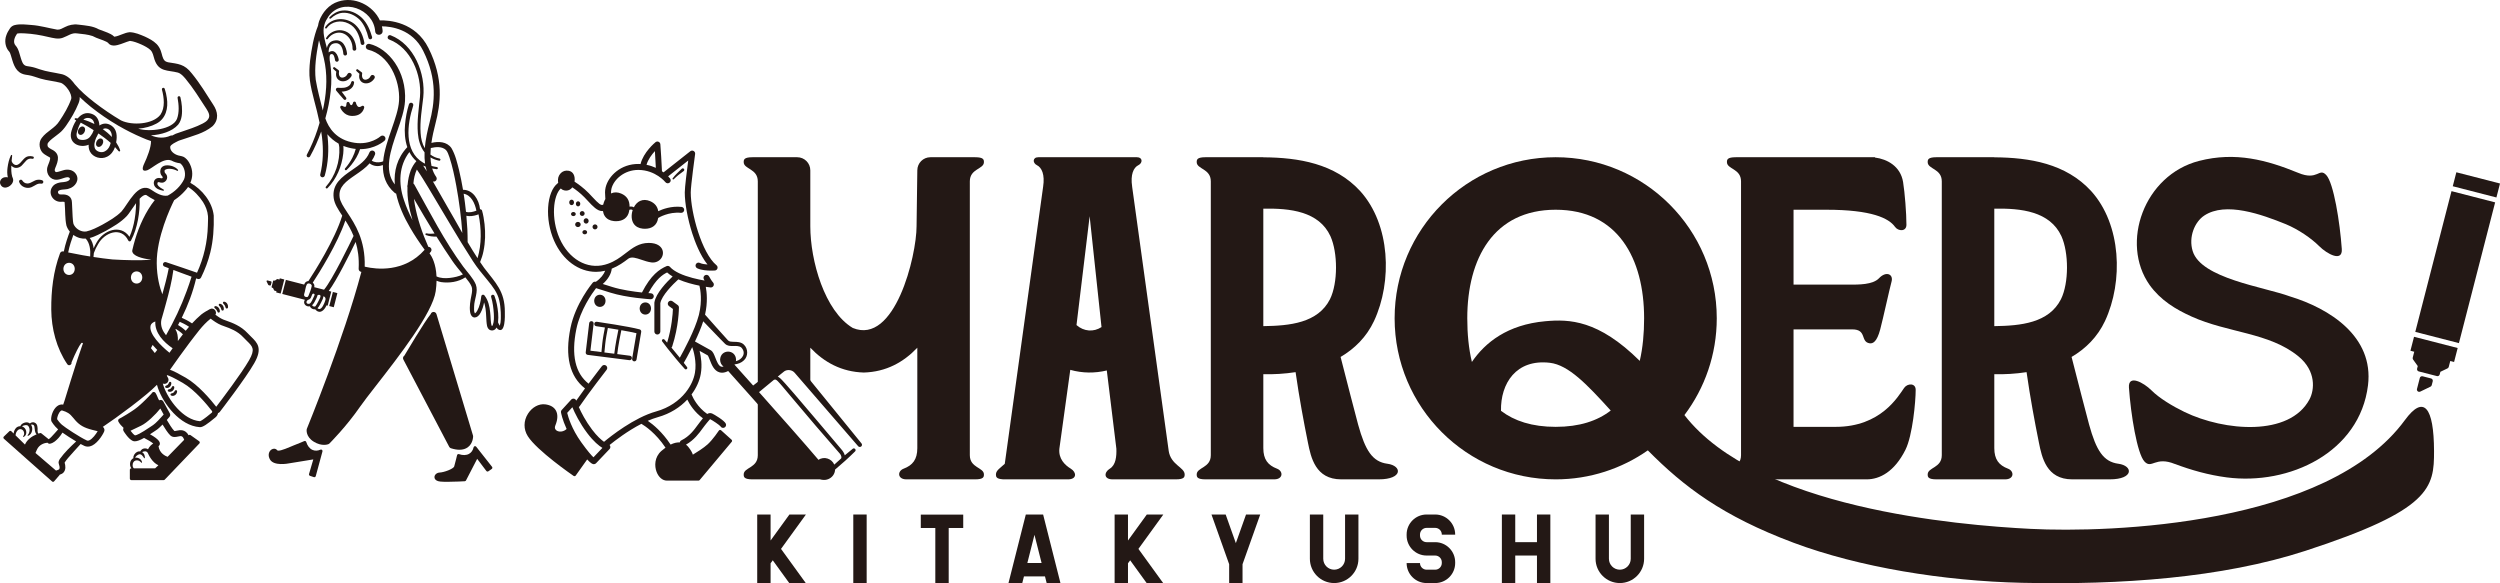
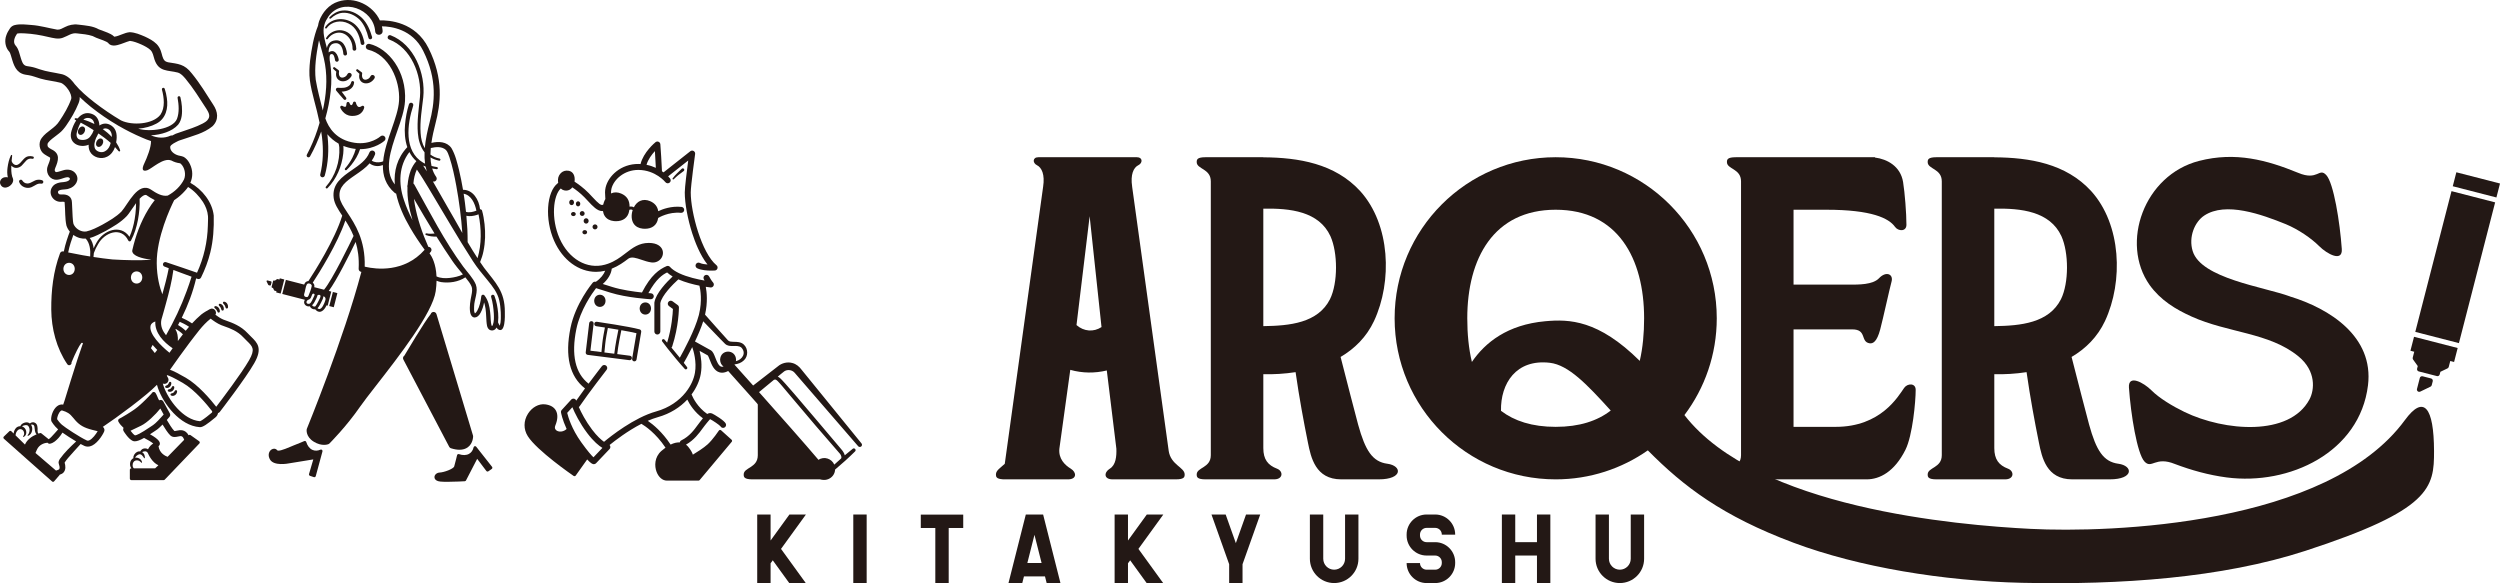
<svg xmlns="http://www.w3.org/2000/svg" id="_レイヤー_2" viewBox="0 0 463.397 108.099">
  <defs>
    <style>.cls-1{fill:#231815;}</style>
  </defs>
  <g id="_レイヤー_1-2">
-     <path class="cls-1" d="M424.479,54.949c-4.83-1.776-16.489-3.328-18.047-8.412-.8-2.609.37-5.4,2.139-6.575,3.974-2.641,10.653-.219,15.135,1.595,2.348.981,4.716,2.611,6.176,4.071,1.463,1.463,4.364,3.03,4.19.524-.343-4.926-1.509-12.24-2.881-13.704-1.372-1.463-1.524,1.148-5.224-.419l-0.0.001c-5.765-2.357-11.574-3.947-18.347-2.205-10.229,2.631-14.642,15.238-9.175,22.994,2.045,2.849,4.864,4.543,7.798,5.861,6.706,3.037,14.389,2.946,19.791,7.373,3.32,2.721,2.989,6.218,2.051,7.975-3.699,6.927-15.753,5.918-23.164,2.337-2.226-1.075-4.678-2.56-6.113-3.996-1.463-1.463-4.364-3.03-4.19-.524.343,4.926,1.508,12.24,2.88,13.704,1.372,1.463,1.957-1.04,5.636.457l.002-.009c3.069,1.157,6.262,2.054,9.594,2.491,11.63,1.527,24.677-4.646,26.2-17.071,1.109-9.048-7.124-14.235-14.452-16.469Z" />
+     <path class="cls-1" d="M424.479,54.949c-4.83-1.776-16.489-3.328-18.047-8.412-.8-2.609.37-5.4,2.139-6.575,3.974-2.641,10.653-.219,15.135,1.595,2.348.981,4.716,2.611,6.176,4.071,1.463,1.463,4.364,3.03,4.19.524-.343-4.926-1.509-12.24-2.881-13.704-1.372-1.463-1.524,1.148-5.224-.419l-0.0.001c-5.765-2.357-11.574-3.947-18.347-2.205-10.229,2.631-14.642,15.238-9.175,22.994,2.045,2.849,4.864,4.543,7.798,5.861,6.706,3.037,14.389,2.946,19.791,7.373,3.32,2.721,2.989,6.218,2.051,7.975-3.699,6.927-15.753,5.918-23.164,2.337-2.226-1.075-4.678-2.56-6.113-3.996-1.463-1.463-4.364-3.03-4.19-.524.343,4.926,1.508,12.24,2.88,13.704,1.372,1.463,1.957-1.04,5.636.457c3.069,1.157,6.262,2.054,9.594,2.491,11.63,1.527,24.677-4.646,26.2-17.071,1.109-9.048-7.124-14.235-14.452-16.469Z" />
    <path class="cls-1" d="M352.965,71.88c-1.129,1.599-4.327,7.24-12.692,7.24h-7.825v-18.066h10.886c2.754,0,1.464,2.288,3.193,2.576.616.102,1.373-.238,1.988-2.576.582-2.212,1.722-7.484,2.102-8.861.38-1.377-1.008-2.011-2.325-.62-1.162,1.226-3.809,1.186-5.59,1.186h-10.254v-13.882h6.111c8.365,0,11.563,1.57,12.692,3.17.595.843,2.122.922,2.122-.382,0-2.114-.302-5.959-.62-7.917-.48-2.955-2.973-4.264-5.214-4.545v-.059h-25.798c-1.571,0-1.64.442-1.64.911,0,1.327,2.613,1.182,2.613,3.564v50.76c0,2.383-2.613,2.238-2.613,3.564,0,.469.069.911,1.64.911h24.256c2.426,0,5.158-1.411,7.194-5.485,1.329-2.658,1.896-8.992,1.896-11.106,0-1.304-1.527-1.225-2.122-.382Z" />
    <path class="cls-1" d="M257.162,85.961c-2.768-.374-4.088-2.436-5.419-7.248-.463-1.672-2.248-8.63-3.252-12.55,2.608-1.534,4.802-3.695,6.197-6.663,3.422-7.342,3.035-17.884-2.558-24.072-4.693-5.127-11.444-6.228-17.964-6.268v-.018h-10.707c-1.571,0-1.64.442-1.64.911,0,1.327,2.613,1.182,2.613,3.564v50.76c0,2.383-2.613,2.238-2.613,3.564,0,.469.069.911,1.64.911h12.724c1.677,0,1.718-1.524.521-1.978-1.691-.64-2.538-1.722-2.538-3.808v-13.702c1.946.043,3.972-.07,5.981-.383.695,4.854,1.507,9.182,2.289,13.067.549,2.729,1.396,6.803,6.154,6.803h6.985c4.488,0,4.354-2.519,1.586-2.893ZM234.166,60.453v-21.772c4.932-.103,10.315.479,12.441,5.095,1.381,3.059,1.407,8.658-.08,11.68-2.243,4.423-7.46,4.929-12.361,4.997Z" />
    <path class="cls-1" d="M392.656,85.961c-2.768-.374-4.088-2.436-5.419-7.248-.463-1.672-2.248-8.63-3.252-12.55,2.608-1.534,4.802-3.695,6.197-6.663,3.422-7.342,3.035-17.884-2.558-24.072-4.693-5.127-11.444-6.228-17.964-6.268v-.018h-10.707c-1.571,0-1.64.442-1.64.911,0,1.327,2.613,1.182,2.613,3.564v50.76c0,2.383-2.613,2.238-2.613,3.564,0,.469.069.911,1.64.911h12.724c1.677,0,1.718-1.524.521-1.978-1.691-.64-2.538-1.722-2.538-3.808v-13.702c1.946.043,3.972-.07,5.981-.383.695,4.854,1.507,9.182,2.289,13.067.549,2.729,1.396,6.803,6.154,6.803h6.985c4.488,0,4.354-2.519,1.586-2.893ZM369.66,60.453v-21.772c4.932-.103,10.315.479,12.441,5.095,1.381,3.059,1.407,8.658-.08,11.68-2.243,4.423-7.46,4.929-12.361,4.997Z" />
    <path class="cls-1" d="M216.623,83.524h0l-6.773-48.93.005.01c-.342-2.251.25-3.549,1.168-3.996.802-.391.816-1.466-.288-1.466h-18.261c-1.104,0-1.09,1.075-.288,1.466.918.448,1.511,1.746,1.168,3.996h0l-7.11,51.365c-.795.752-1.639,1.217-1.639,1.973,0,.424.068.823,1.241.896l-.002.015h12.118c1.677,0,1.616-1.315.521-1.978-1.135-.687-2.3-1.857-2.119-3.703l2.023-14.618c2.28.645,4.572.641,6.769.115l1.774,14.503c.049,1.378-.082,3.016-1.217,3.703-1.096.663-1.157,1.978.52,1.978h11.717c1.571,0,1.64-.442,1.64-.911,0-1.327-2.601-1.754-2.97-4.418ZM199.538,60.256l2.437-20.178,2.2,20.549c-1.462.957-3.265.834-4.636-.371Z" />
    <path class="cls-1" d="M445.773,77.863c-14.328,19.564-54.656,20.921-69.375,20.168-13.578-.695-50.749-3.793-64.173-21.09-0-0-.001-.001-.001-.001,3.762-4.995,5.993-11.207,5.993-17.942,0-16.488-13.367-29.855-29.856-29.855s-29.856,13.367-29.856,29.855,13.367,29.856,29.856,29.856c6.354,0,12.24-1.991,17.08-5.375,6.631,6.706,13.826,12.186,27.004,17.12,12.169,4.556,27.853,7.103,42.361,7.43,18.156.408,36.986-.87,52.512-5.925,23.267-7.575,23.873-11.693,23.852-18.494-.025-8.168-1.901-10.52-5.398-5.745ZM288.362,38.876c11.487,0,16.389,9.009,16.389,20.122,0,2.803-.243,5.471-.807,7.895-7.667-7.6-13.041-7.757-17.523-7.35-6.987.634-11.129,3.932-13.592,7.546-.598-2.477-.856-5.212-.856-8.092,0-11.113,4.903-20.122,16.39-20.122ZM288.362,79.12c-4.37,0-7.679-1.089-10.14-2.972-.099-5.071,2.8-9.635,9.058-8.901,3.465.406,6.894,4.011,11.284,8.851-2.467,1.914-5.795,3.022-10.202,3.022Z" />
    <path class="cls-1" d="M446.794,65.015l.72.185c-.008.019-.022.035-.027.055l-.266,1.034c-.031.123-.007.253.067.356l.864,1.208-.122.473c-.028.11-.012.227.046.325.058.098.152.169.263.197l3.36.861c.036.009.072.013.107.013.191,0,.365-.129.415-.322l.125-.484,1.319-.631c.114-.055.198-.157.23-.28l.266-1.034c.005-.02.001-.041.003-.061l.72.185.666-2.588-8.09-2.082-.666,2.588Z" />
    <rect class="cls-1" x="457.683" y="30.092" width="2.673" height="8.354" transform="translate(311.46 470.272) rotate(-75.572)" />
    <rect class="cls-1" x="441.627" y="45.339" width="26.937" height="8.353" transform="translate(293.71 477.906) rotate(-75.567)" />
    <path class="cls-1" d="M450.618,70.149l-1.563-.402c-.111-.027-.227-.011-.325.046-.098.058-.169.152-.197.263l-.525,2.042c-.041.162.015.332.144.438.078.064.175.097.272.097.063,0,.127-.014.186-.043l1.904-.919c.114-.055.198-.157.229-.279l.185-.72c.059-.229-.079-.463-.308-.522Z" />
    <rect class="cls-1" x="158.165" y="95.369" width="2.478" height="12.73" />
    <polygon class="cls-1" points="178.543 95.388 170.676 95.388 170.676 97.867 173.37 97.867 173.37 108.099 175.849 108.099 175.849 97.867 178.543 97.867 178.543 95.388" />
    <polygon class="cls-1" points="233.591 95.376 230.96 95.376 229.075 100.674 227.191 95.376 224.56 95.376 227.836 104.585 227.836 108.099 230.315 108.099 230.315 104.585 233.591 95.376" />
    <polygon class="cls-1" points="149.381 95.376 146.321 95.376 142.835 100.188 142.835 95.369 140.356 95.369 140.356 108.099 142.835 108.099 142.835 104.413 143.238 103.855 146.307 108.092 149.368 108.092 144.769 101.743 149.381 95.376" />
    <path class="cls-1" d="M247.298,108.075c-2.482,0-4.501-2.019-4.501-4.501v-8.205h2.478v8.205c0,1.115.907,2.022,2.022,2.022s2.022-.907,2.022-2.022v-8.198h2.478v8.198c0,2.482-2.019,4.501-4.501,4.501Z" />
    <path class="cls-1" d="M300.251,108.075c-2.482,0-4.501-2.019-4.501-4.501v-8.205h2.478v8.205c0,1.115.907,2.022,2.022,2.022s2.022-.907,2.022-2.022v-8.198h2.478v8.198c0,2.482-2.019,4.501-4.501,4.501Z" />
    <polygon class="cls-1" points="215.629 95.376 212.568 95.376 209.082 100.188 209.082 95.369 206.604 95.369 206.604 108.099 209.082 108.099 209.082 104.413 209.486 103.856 212.555 108.092 215.615 108.092 211.016 101.743 215.629 95.376" />
    <polygon class="cls-1" points="284.891 95.369 284.891 100.495 280.864 100.495 280.864 95.369 278.386 95.369 278.386 108.099 280.864 108.099 280.864 102.973 284.891 102.973 284.891 108.099 287.37 108.099 287.37 95.369 284.891 95.369" />
    <path class="cls-1" d="M194.014,108.099h2.557l-3.217-12.723h-3.213l-3.217,12.723h2.557l.32-1.264h3.895l.32,1.264ZM190.427,104.357l1.321-5.223,1.321,5.223h-2.642Z" />
    <path class="cls-1" d="M266.026,108.075h-1.593c-2.042,0-3.703-1.661-3.703-3.703h2.478c0,.675.549,1.225,1.225,1.225h1.593c.675,0,1.225-.549,1.225-1.225v-.174c0-.675-.549-1.225-1.225-1.225h-1.593c-2.042,0-3.703-1.661-3.703-3.703v-.199c0-2.042,1.661-3.703,3.703-3.703h1.593c2.042,0,3.703,1.661,3.703,3.703v.032h-2.478v-.032c0-.675-.549-1.225-1.225-1.225h-1.593c-.675,0-1.225.549-1.225,1.225v.199c0,.675.549,1.225,1.225,1.225h1.593c2.042,0,3.703,1.661,3.703,3.703v.174c0,2.042-1.661,3.703-3.703,3.703Z" />
    <path class="cls-1" d="M152.746,87.576l-1.106-1.263c-.434-.304-.762-.682-1-1.142l-10.175-11.619v10.826c0,2.383-2.613,2.238-2.613,3.564,0,.469.069.911,1.64.911h12.724c1.323,0,1.615-.944,1.096-1.567l-.566.289Z" />
-     <path class="cls-1" d="M179.766,84.378v-50.76c0-2.383,2.613-2.238,2.613-3.564,0-.469-.069-.911-1.64-.911h-8.277c-1.342,0-2.43,1.088-2.43,2.43,0,0-.139,9.984-.139,10.357,0,5.497-4.014,22.102-11.827,18.859-5.22-3.12-7.869-12.455-7.869-18.859v-10.357c0-1.342-1.088-2.43-2.43-2.43h-8.277c-1.571,0-1.64.442-1.64.911,0,1.327,2.613,1.182,2.613,3.564v38.032c1.181-.984,3.151-2.611,4.153-3.347,1.486-1.093,2.753,0,2.753,0l2.828,3.33v-7.182c2.554,2.693,5.781,4.483,9.917,4.602,4.136-.118,7.362-1.909,9.917-4.603v18.618c0,2.085-.847,3.168-2.538,3.808-1.198.453-1.157,1.978.521,1.978h12.724c1.571,0,1.64-.442,1.64-.911,0-1.327-2.613-1.182-2.613-3.564Z" />
    <path class="cls-1" d="M112.244,55.758c-.034-1.5-2.061-1.502-2.108,0,.051,1.508,2.068,1.506,2.108,0Z" />
    <path class="cls-1" d="M118.565,57.182c.051,1.508,2.068,1.506,2.108,0-.034-1.5-2.061-1.502-2.108,0Z" />
    <path class="cls-1" d="M159.692,82.198l-8.876-10.917s-2.219-2.729-2.219-2.729c-.428-.583-1.009-1.088-1.726-1.264-.903-.267-1.975.002-2.678.613-.224.173-.811.629-1.042.809-.736.571-2.443,1.896-3.547,2.752-1.527-1.712-2.776-3.107-3.457-3.866.012-.017.022-.035.034-.052.607-.073,1.241-.286,1.718-.761.806-.757.794-2.124-.005-2.895-.515-.521-1.31-.529-1.948-.53-.401-.015-.723-.013-.984-.248-1.181-1.285-3.027-3.384-4.275-4.786.516-2.277.332-4.136.136-5.162.5.078.827.114.882.12.02.002.039.003.059.003.207,0,.399-.117.494-.305.103-.206.069-.455-.088-.624-.263-.284-.616-.902-.73-1.117-.143-.27-.478-.372-.748-.229-.27.143-.372.478-.229.748.014.027.063.117.134.243-1.233-.212-3.164-.628-4.681-1.341-.027-.016-.054-.029-.083-.04-.666-.321-1.249-.7-1.646-1.147-.005-.006-.011-.01-.017-.015-.013-.014-.028-.027-.043-.039-.014-.012-.028-.023-.042-.033-.014-.009-.029-.018-.043-.026-.017-.009-.034-.019-.052-.026-.014-.006-.029-.011-.044-.016-.019-.006-.038-.012-.057-.016-.015-.003-.031-.005-.047-.007-.019-.002-.038-.005-.058-.005-.016-0-.032.001-.048.002-.02.001-.039.003-.059.006-.015.003-.031.007-.046.011-.02.005-.04.011-.06.019-.006.003-.013.004-.02.006-1.318.576-2.884,1.616-4.558,4.883-1.513-.162-3.769-.475-5.533-1.03l-1.733-.545c.961-.843,1.581-1.891,1.665-2.839,1.265-.503,2.23-1.206,3.09-1.865.589-.404,1.44-.117,2.425.215.586.198,1.192.402,1.827.491.721.101,1.42-.192,1.825-.763.372-.525.429-1.19.147-1.734-.216-.417-.821-1.118-2.447-1.118-1.81,0-3.007.92-4.275,1.895-.054.042-.109.084-.163.125-.002.002-.004.003-.007.005-.903.692-1.85,1.388-3.132,1.837-.002.001-.004.001-.006.002-.177.062-.36.12-.55.171-3.334.908-6.712-1.053-8.405-4.878-1.615-3.649-1.195-7.938.221-9.249.174.173.385.297.637.355.123.028.243.042.36.042.459,0,.86-.216,1.147-.604.6.402,1.462,1.038,2.243,1.837.237.242.463.486.679.72.844.91,1.709,1.842,2.605,1.842.05,0,.1-.009.15-.015.05.345.159.663.331.928.351.54.935.865,1.69.941.142.014.28.021.414.021,1.326-0,2.22-.688,2.424-1.894.012-.069.02-.136.029-.204.035-.025.122-.07.308-.072.162.001.258.065.313.117-.304.923-.238,1.855.177,2.494.351.54.935.865,1.69.941.142.014.28.021.414.021,1.326-0,2.22-.688,2.425-1.894.006-.038.01-.074.016-.112.023-.01.047-.017.069-.031.018-.011,1.872-1.15,4.151-.916.302.03.576-.19.607-.494.031-.304-.19-.576-.494-.607-1.897-.195-3.514.413-4.314.794-.14-.878-.643-1.494-1.52-1.865-.649-.275-1.284-.289-1.836-.039-.48.217-.881.629-1.163,1.181-.136-.083-.308-.143-.525-.143-.005,0-.01 0-.015 0-.097.001-.18.012-.256.027.008-1.183-.505-1.982-1.559-2.429-.649-.275-1.284-.289-1.836-.039-.014.006-.027.015-.041.022-.008-.281.003-.566.072-.858.409-1.73,2.377-3.504,4.972-3.504.019,0,.037,0,.056 0,3.159.031,4.947,2.231,4.976,2.268.189.24.536.282.776.094.241-.188.283-.536.095-.777-.019-.025-.144-.178-.36-.396l3.722-2.937c-.242,1.838-.637,4.984-.639,5.905-.004,2.015.529,4.933,1.391,7.615.487,1.517,1.439,4.038,2.824,5.762-.525-.037-1.072-.122-1.42-.296-.274-.137-.606-.025-.742.247-.137.273-.026.606.247.742.748.374,1.911.439,2.634.439.325,0,.56-.013.629-.018.227-.014.422-.166.492-.382.07-.216.001-.453-.175-.597-2.733-2.25-4.779-9.748-4.772-13.511.002-1.223.803-7.053.811-7.112.031-.224-.077-.443-.273-.555-.195-.112-.44-.094-.618.046l-4.963,3.916c-.091-.068-.19-.136-.291-.205-.052-1.03-.231-4.486-.303-5.031-.026-.199-.158-.368-.345-.442-.186-.073-.398-.041-.554.086-.098.08-2.243,1.859-2.771,4.051-.12-.007-.236-.017-.36-.019-3.285-.033-5.611,2.22-6.115,4.356-.151.638-.109,1.207-.071,1.708.012.162.021.304.025.433-.113.198-.212.414-.29.651-.042.128-.076.255-.104.383-.37.248-.847-.151-1.996-1.39-.223-.24-.456-.491-.699-.74-.946-.969-1.979-1.703-2.624-2.12.069-.468.033-.995-.198-1.397-.188-.329-.488-.542-.868-.617-.623-.122-1.066.096-1.328.3-.39.304-.648.798-.673,1.287-.012.238.003.457.034.662-.024.013-.047.026-.069.043-2.113,1.626-2.44,6.717-.685,10.682,1.603,3.621,4.579,5.759,7.774,5.759.558,0,1.123-.07,1.689-.204-.243.661-.84,1.444-1.732,2.048-.21-.062-.44.005-.581.174-.13.155-3.198,3.86-4.118,8.373-1.068,5.244-.16,9.012,2.692,11.219-.576.78-1.146,1.568-1.628,2.263-.064-.183-.218-.32-.407-.36-.192-.041-.391.023-.523.168l-1.753,1.915c-.115.126-.166.297-.138.465.013.076.23,1.304,1.041,3.064-.535.51-1.278.598-1.766.344-.226-.118-.569-.405-.321-1.006.463-1.122.49-2.088.078-2.794-.361-.619-1.025-.993-1.972-1.111-1.168-.146-2.42.534-3.181,1.734-.838,1.321-.85,2.881-.031,4.174,1.681,2.656,8.217,7.171,8.494,7.362.048.033.102.049.156.049.087,0,.172-.041.226-.116l2.127-2.991c.738.798,1.044.878,1.219.878.024,0,.045-.001.064-.003.138-.009.268-.07.364-.171l2.5-2.629c.133-.14.179-.34.129-.527-.023-.085-.068-.16-.126-.223,1.063-.861,3.372-2.629,5.903-3.928.667.393,2.665,1.719,4.467,4.421-.252.181-.507.38-.767.61-1.303,1.154-1.294,2.806-.891,3.871.38,1.003,1.116,1.627,1.919,1.627h5.853c.082,0,.159-.036.212-.099l5.948-7.098c.096-.114.084-.284-.027-.383l-1.943-1.746c-.06-.054-.14-.079-.22-.069-.08.01-.151.055-.196.122-.011.016-1.091,1.644-2.069,2.54-.736.674-2.106,1.532-2.752,1.922-.096-.322-.325-.797-.846-1.442-.131-.162-.276-.299-.43-.414,1.514-.851,2.442-2.127,3.071-2.994.161-.221.299-.411.417-.553.131-.157.255-.315.373-.466.142-.181.332-.423.482-.579.003-.003.006-.006.009-.01.05-.051.096-.092.133-.118.48.236,1.7,1.06,1.908,1.318.133.254.441.366.709.251.281-.121.41-.446.289-.727-.26-.604-2.207-1.746-2.526-1.886-.344-.151-.646-.092-.923.08-1.796-1.248-2.641-2.974-2.907-3.62.921-1.24,1.496-2.572,1.712-3.803.286-1.633.045-3.206-.221-4.278l1.506.838c.101.107.269.538.38.826.351.904.788,2.03,1.809,2.321.155.044.314.066.477.066.353,0,.727-.106,1.127-.315.767.856,2.177,2.431,3.871,4.331.01.013.022.025.033.037,4.01,4.497,9.583,10.785,11.966,13.641-.04.576.149,1.169.57,1.587,1.216,1.267,3.316.356,3.378-1.329,1.282-1.072,2.522-2.194,3.709-3.37.281-.282-.117-.732-.432-.488-.501.396-.993.803-1.481,1.215-.106-.425-.392-.835-.667-1.145-2.559-2.996-6.088-7.239-8.682-10.23-.562-.645-1.116-1.288-1.692-1.931-.385-.385-.841-1.012-1.379-1.28.242-.2.457-.377.596-.492.216-.175.485-.41.615-.492.583-.391,1.443-.272,1.907.261,1.791,2.065,9.831,11.369,11.785,13.627.142.164.391.187.56.049.173-.141.199-.395.059-.568ZM121.392,28.008c.056.903.124,2.142.174,3.102-.506-.233-1.082-.432-1.726-.56.275-.997.982-1.921,1.553-2.541ZM110.005,84.765c-.325-.3-1.007-1.033-2.263-2.784-1.798-2.507-2.435-4.723-2.608-5.455l.958-1.047c.438,1.046,1.329,2.91,2.772,4.821,1.172,1.551,2.155,2.334,2.796,2.724l-1.655,1.741ZM130.293,77.532c-.051.064-.102.129-.152.193-.112.142-.228.291-.352.44-.142.17-.29.374-.462.611-.651.896-1.543,2.124-3.03,2.844-.16.077-.263.222-.298.383-.517-.033-1.089.106-1.695.403-.002-.002-.002-.005-.004-.007-1.549-2.334-3.221-3.709-4.229-4.399.621-.27,1.245-.502,1.858-.674,2.324-.649,4.146-1.851,5.468-3.261.442.9,1.329,2.327,2.896,3.468ZM128.808,69.124c-.2,1.141-.752,2.382-1.647,3.526-.03.032-.057.067-.079.104-1.212,1.506-3.031,2.828-5.451,3.505-4.092,1.143-8.457,4.623-9.668,5.635-.529-.373-1.3-1.049-2.217-2.262-1.196-1.583-1.998-3.152-2.457-4.181.054-.038.104-.082.143-.14,1.69-2.493,4.977-6.723,5.011-6.766.188-.241.144-.589-.097-.776-.241-.188-.589-.144-.776.097-.02.025-1.176,1.514-2.473,3.249-2.476-1.938-3.241-5.333-2.268-10.11.722-3.546,2.938-6.659,3.655-7.596l2.647.832c3.041.956,7.289,1.216,7.468,1.226.301.016.567-.215.585-.52s-.214-.567-.519-.585c-.008-.001-.184-.011-.48-.035,1.42-2.628,2.661-3.437,3.471-3.826.296.273.643.521,1.024.746-1.06.989-3.107,3.092-3.38,4.808-.005.029-.007.058-.007.087v5.311c0,.305.248.553.553.553s.553-.248.553-.553v-5.264c.255-1.396,2.296-3.472,3.337-4.407,1.292.565,2.753.937,3.91,1.168.18.737.545,2.77-.081,5.332-.021.051-.035.104-.04.159-.708,2.727-2.792,6.575-3.517,7.867-.506-.635-1.023-1.265-1.549-1.882.061-.06.114-.13.142-.217,1.23-3.765,1.244-7.077,1.244-7.216,0-.176-.084-.343-.227-.447l-.959-.701c-.247-.181-.593-.126-.773.12-.18.247-.126.593.12.773l.725.53c-.03.826-.195,3.394-1.071,6.239-.166-.188-.331-.381-.497-.565-.092-.1-.247-.118-.36-.035-.121.088-.148.259-.059.38.324.444.662.878,1.001,1.31.997,1.246,2.111,2.611,3.182,3.783.228.249.619-.074.419-.344-.195-.261-.4-.523-.601-.784.161-.278.82-1.43,1.567-2.916.241.682.859,2.719.497,4.791ZM133.675,67.957c-.492-.14-.818-.981-1.081-1.657-.244-.629-.437-1.127-.844-1.376l-2.931-1.63c.573-1.205,1.141-2.528,1.532-3.742.989,1.029,2.438,2.537,3.071,3.188.239.241.72.749.967.981.861.826,2.177.045,3.016.687.989,1.032.19,2.241-.997,2.544.015-.087.026-.177.029-.274-.063-2.003-2.889-2.011-2.962,0,.021.596.284,1.013.644,1.255-.157.046-.31.062-.444.024ZM144.166,70.651c.271.272.562.618.832.93,0,0,1.642,1.954,1.642,1.954,2.864,3.434,6.197,7.309,9.115,10.648.147.245.305.581.141.811-.001.001-.001.002-.002.003-.423.369-.841.744-1.254,1.125-.468-1.1-1.891-1.607-2.925-.884-2.454-2.905-7.284-8.359-11.022-12.556.761-.628,2.039-1.683,2.039-1.683.165-.136.427-.353.714-.589.312-.152.467.01.72.24Z" />
    <path class="cls-1" d="M118.557,61.052c-2.027-.551-7.692-1.375-7.932-1.41-.227-.034-.437.124-.47.351-.033.227.124.437.351.47.019.003.679.099,1.62.245-.132.659-.4,2.048-.484,2.921-.065.671-.123,1.258-.161,1.633-.855-.107-1.602-.201-2.042-.256l.595-5.013c.027-.228-.136-.434-.363-.461-.222-.025-.434.136-.461.363l-.644,5.423c-.027.227.134.432.361.461.068.009,6.782.847,7.725.981.02.003.04.004.059.004.203,0,.381-.149.41-.356.032-.227-.125-.437-.352-.469-.316-.045-1.247-.165-2.358-.306.166-1.525.6-3.666.759-4.424,1.059.185,2.082.38,2.803.552l-.803,4.739c-.038.226.114.44.34.478.024.004.047.006.07.006.199,0,.374-.143.408-.346l.867-5.116c.036-.21-.094-.414-.3-.47ZM113.864,65.563c-.602-.076-1.232-.156-1.833-.231.037-.374.096-.969.162-1.649.082-.848.352-2.248.481-2.889.601.095,1.274.204,1.953.32-.165.783-.594,2.897-.763,4.449Z" />
    <path class="cls-1" d="M106.397,37.517c0-.285-.195-.509-.443-.509-.248,0-.443.223-.443.509s.195.509.443.509c.248,0,.443-.223.443-.509Z" />
    <path class="cls-1" d="M107.153,38.254c.229,0,.408-.207.408-.471s-.179-.471-.408-.471c-.229,0-.408.207-.408.471s.179.471.408.471Z" />
    <path class="cls-1" d="M106.283,40.057c.246,0,.439-.168.439-.381s-.193-.382-.439-.382-.439.168-.439.382.193.381.439.381Z" />
    <path class="cls-1" d="M108.368,39.576c0-.248-.202-.45-.45-.45s-.45.202-.45.45.202.45.45.45.45-.202.45-.45Z" />
    <path class="cls-1" d="M109.112,40.952c0-.275-.208-.499-.465-.499s-.465.224-.465.499.209.499.465.499.465-.224.465-.499Z" />
-     <path class="cls-1" d="M107.122,42.091c.283,0,.512-.216.512-.481s-.23-.481-.512-.481-.512.216-.512.481.23.481.512.481Z" />
    <path class="cls-1" d="M108.39,43.433c.246,0,.439-.172.439-.392s-.193-.392-.439-.392-.439.172-.439.392.193.392.439.392Z" />
    <path class="cls-1" d="M109.828,42.056c0,.257.209.465.465.465s.465-.209.465-.465-.209-.465-.465-.465-.465.209-.465.465Z" />
    <path class="cls-1" d="M126.374,31.277c-.304.277-.596.555-.882.847-.284.292-.565.588-.81.93-.039.055-.032.132.019.178.056.051.144.046.194-.012.533-.567,1.195-1.049,1.825-1.51.136-.094.159-.292.046-.414-.103-.113-.278-.122-.392-.019Z" />
    <path class="cls-1" d="M93.58,57.812c-.004-3.844-1.689-5.34-3.852-8.172-.251-.351-.494-.709-.736-1.067.262-.654.491-1.324.623-2.015.347-1.644.38-3.341.202-5.006-.105-.853-.224-1.699-.474-2.544-.068-.145-.213-.228-.364-.225-.179-1.753-1.297-3.612-3.155-3.603-.209-1.235-.453-2.463-.742-3.683-.365-1.395-.656-2.775-1.411-4.059-.861-1.208-2.383-1.264-3.708-.948.173-1.205.45-2.413.741-3.528.974-3.734,1.583-8.324-1.283-14.058-2.431-4.862-7.345-5.168-9.007-5.124-1.286-2.793-4.709-4.504-7.737-3.48-1.707.537-2.937,2.011-3.535,3.648-.086.266-.148.539-.19.816-.837,2.064-1.181,4.25-1.474,6.451-.125,1.204-.204,2.442-.037,3.696.169,1.229.459,2.402.759,3.56.378,1.434.749,2.858,1.043,4.288-.131.448-.268.892-.412,1.333-.524,1.577-1.167,3.117-1.949,4.575-.089.161-.032.366.13.456.162.091.367.033.458-.129.827-1.479,1.506-3.029,2.068-4.619.054.338.103.676.145,1.016.281,2.318.23,4.673-.323,6.933-.059.229.077.464.307.527.231.063.47-.074.533-.305.663-2.357.783-4.848.52-7.272-.012-.133-.029-.264-.044-.396.584.709,1.284,1.296,2.09,1.744.06.214.099.45.127.689.154,2.606-.739,5.328-2.479,7.288-.181.192.107.464.29.281,1.685-1.711,2.65-4.034,2.921-6.405.041-.47.072-.942.028-1.429.594.237,1.231.412,1.911.514.13.019.254.03.381.043-.145.559-.375,1.12-.627,1.628-.363.716-.821,1.383-1.352,1.987-.072.078-.071.201.004.278.078.08.206.081.285.004.301-.294.595-.599.861-.929.703-.883,1.281-1.843,1.625-2.92.004,0,.007 0.0.011 0,2.767,0,4.442-1.488,4.521-1.56.226-.205.242-.553.038-.779-.204-.226-.553-.245-.781-.042-.075.067-1.872,1.637-4.803,1.197-3.376-.507-4.811-2.736-5.421-4.522.932-3.309,1.42-6.767.911-10.189-.028-.178-.059-.356-.091-.533-.002-.024-.006-.048-.008-.071-.007-.333-.115-.934.204-1.103.563-.211.71.648.78,1.081.017.204.212.351.413.309.492-.131.186-.728.082-1.042-.166-.442-.563-.991-1.117-.923-.251.032-.431.119-.561.244-.011-.522.083-1.032.456-1.399.211-.201.52-.295.816-.31,1.029-.095,1.388,1.1,1.448,1.946.005.202.185.359.386.335.19-.022.326-.194.304-.384-.085-.637-.251-1.218-.632-1.746-.329-.481-.96-.762-1.548-.675-.936.083-1.396.68-1.554,1.417-.403-1.519-.869-2.995-.465-4.316.128-.536.448-1.054.745-1.518,2.517-3.615,8.386-1.421,8.672,2.752.1.917,1.448.796,1.377-.13-.023-.276-.068-.546-.13-.81,1.69.013,5.629.499,7.639,4.52,2.703,5.405,2.125,9.748,1.202,13.283-.391,1.5-.759,3.16-.895,4.791-.474-.803-.719-1.781-.775-2.821-.151-2.19.244-4.393.494-6.621.457-4.414-1.689-9.808-6.051-11.496-.53-.177-.787.602-.274.783,4.038,1.508,6.073,6.572,5.711,10.65-.209,2.205-.581,4.446-.388,6.725.094,1.22.452,2.552,1.238,3.535-.026.719-0,1.426.096,2.105-.12-.056-.239-.115-.356-.18-3.608-2.127-2.956-7.137-1.849-10.547.087-.224-.034-.478-.264-.548-.219-.068-.451.055-.519.274-.38,1.228-.61,2.455-.718,3.717-.141,1.411-.036,2.903.415,4.224-1.913,2.041-2.505,4.454-2.317,6.91-2.07-2.595-.791-6.287.45-9.868.69-1.99,1.342-3.87,1.442-5.568.33-5.58-3.088-9.778-6.583-10.614-.297-.07-.595.112-.667.409-.071.297.112.596.409.667,3.835.917,5.963,5.631,5.736,9.472-.092,1.545-.719,3.355-1.383,5.271-.671,1.935-1.383,3.992-1.565,5.95-.119.046-.239.086-.36.117-.559.134-1.269.094-1.749-.246.239-.341.444-.712.601-1.123.109-.286-.035-.605-.32-.714-.284-.109-.605.035-.714.32-.537,1.412-1.896,2.345-3.211,3.247-1.851,1.27-3.765,2.584-3.41,5.221.144,1.069.809,2.079,1.58,3.246-1.345,4.425-5.124,10.38-6.268,12.127-.253.017-.493.129-.649.364-.058.095-.103.191-.143.287l-3.386-.871-.672,2.61,4.19,1.078c-.436.682.206,1.375.945,1.211.117.37.553.605.972.561.128.166.324.317.438.369.768.386,1.404-.515,1.666-1.106l.206.053.672-2.61-.468-.12c1.457-1.942,3.912-6.876,4.982-9.081.417,1.381.658,3.0.558,4.969-.013.251.144.478.383.555.005.002.049.015.12.035-3.269,12.377-10.031,28.895-10.1,29.063-.015.036-.026.074-.033.113-.01.055-.223,1.352,1.315,2.297.753.464,1.415.584,1.898.584.498,0,.806-.127.83-.138.064-.028.123-.067.172-.116.031-.031,3.139-3.134,5.681-6.825.606-.88,1.714-2.302,2.997-3.949,4.161-5.34,10.449-13.409,11.02-17.455.099-.704.147-1.349.157-1.941.274.121.562.202.845.255,1.505.218,3.199-.02,4.489-.886.034.041.07.085.103.125.402.504.819,1.016,1.026,1.524.226.543.116,1.12-.001,1.702-.201,1.004-.4,2.044-.241,3.093.244,1.403,1.392,1.22,1.94.134.329-.606.524-1.263.649-1.932.047.139.091.28.126.424.12.479.185.982.223,1.494,0,0,.09,1.57.09,1.57.062.54.042,1.264.6,1.611.315.181.783.131,1.028-.125.097-.097.174-.202.236-.313.066.099.142.198.237.297,1.423.981,1.324-2.454,1.308-3.197ZM60.245,11.91c.474,2.847.217,5.75-.413,8.569-.468-1.905-.996-3.791-1.312-5.713-.269-2.269.11-4.67.532-6.925.026-.126.053-.254.08-.382.365,1.516.868,2.914,1.113,4.451ZM88.517,47.858c-.636-.974-1.246-1.969-1.838-2.976.001-.798-.014-1.596-.049-2.392-.045-.831-.107-1.661-.183-2.49.622.141,1.306.037,1.904-.146.09-.029.217-.076.348-.127.545,2.666.596,5.511-.182,8.132ZM88.305,39.048c-.606.233-1.308.409-1.929.221-.115-1.125-.258-2.246-.433-3.362,1.406.262,2.094,1.787,2.362,3.142ZM79.796,29.182c.497.295,1.043.488,1.597.606.107.023.214-.045.239-.152.025-.109-.044-.219-.154-.243-.669-.134-1.227-.392-1.691-.738.003-.401.024-.807.062-1.218.982-.228,2.086-.315,2.821.372.311.348.456.845.637,1.336.557,1.69.935,3.488,1.265,5.275.53,2.895.917,5.825,1.122,8.764-.967-1.694-1.912-3.401-2.894-5.074-.76-1.293-1.655-2.917-2.56-4.477.052.016.106.027.161.027.111,0,.224-.034.321-.103.248-.178.306-.523.128-.772-.333-.465-.575-.989-.744-1.554.274.053.549.096.823.134.107.015.208-.058.227-.166.02-.115-.063-.222-.178-.235-.335-.05-.666-.116-.991-.201-.112-.503-.172-1.034-.193-1.582ZM79.113,31.751c-.229-.367-.455-.721-.676-1.051.142.066.293.122.445.177.061.298.137.59.231.874ZM75.883,28.184c.325.639.753,1.212,1.295,1.69-.442.503-.789,1.086-1.042,1.698-.325.878-.508,1.778-.582,2.686-.065.14-.084.303-.026.478-.083,2.036.348,4.106.933,6.069-.625-1.214-1.174-2.462-1.593-3.757-1.032-3.014-.946-6.306,1.016-8.863ZM56.872,52.718c.224-.354.862-.141.918.245-.112.631-.363,1.301-.62,1.88-.007.011-.014.023-.022.034-.043.063-.088.116-.135.164-.014.005-.029.009-.05.014-.189.027-.473-.018-.56-.207-.042-.083-.053-.202-.029-.323.205-.581.253-1.364.497-1.808ZM56.921,55.731c.05-.046.103-.095.158-.146.233-.051.439-.184.548-.412.095-.208.176-.413.25-.618.067-.085.146-.15.237-.137.046 0.0.187.101.212.171-.009.132-.098.287-.163.436-.212.389-.407,1.042-.76,1.26-.393.15-.797-.142-.483-.554ZM58.015,56.76c-.092-.049-.137-.109-.14-.208.168-.151.289-.344.401-.534.206-.409.412-.745.557-1.187.015-.041.024-.082.03-.122.183-.094.467-.098.532.081-.007.041-.002.081.015.117-.01.104-.053.246-.117.38-.23.448-.461.967-.753,1.383-.049.073-.133.149-.123.144-.07.035-.322.002-.403-.055ZM58.846,57.125c.305-.284.434-.65.652-1.015.17-.398.426-.715.439-1.17.056-.003.111.005.157.036.498.303.123.928-.043,1.347-.233.543-.7,1.295-1.204.801ZM60.09,53.666c-.009.011-.015.023-.023.034l-1.824-.469c.019-.088.045-.226.025-.325-.032-.21-.142-.388-.291-.523,1.226-1.876,4.56-7.178,6.043-11.517.535.84,1.075,1.775,1.515,2.87-.739,1.541-3.918,8.092-5.444,9.93ZM64.372,39.381c-.731-1.105-1.308-1.979-1.419-2.802-.264-1.963,1.22-2.982,2.939-4.161.935-.641,1.889-1.298,2.627-2.146.122.109.244.194.324.228.658.358,1.447.359,2.134.098-.046,1.914.497,3.705,2.189,5.156.077.066.167.107.26.124.465,2.207,1.454,4.386,2.58,6.299.823,1.432,1.74,2.797,2.707,4.12-3.796,4.311-9.088,3.587-10.89,3.18-.009-.003-.017-.007-.025-.009-.017-.004-.034-.005-.05-.008-.051-.012-.101-.024-.145-.035.135-4.954-1.804-7.887-3.23-10.045ZM83.379,51.516c-.819.087-1.726.074-2.468-.281-.106-2.329-.839-3.671-1.296-4.292.082-.094.165-.183.245-.281.193-.237.157-.586-.08-.778-.106-.086-.234-.124-.361-.121-.019-.03-.039-.059-.058-.089-1.096-2.49-1.999-5.107-2.477-7.783-.057-.34-.109-.689-.153-1.041,1.252,2.162,2.511,4.314,3.821,6.437-.497.059-1.003.067-1.484-.033-.084-.027-.177.011-.211.096-.035.086.006.184.092.219.633.239,1.296.3,1.962.292.956,1.535,1.938,3.055,2.97,4.551.507.742,1.265,1.657,1.928,2.453-.732.365-1.626.561-2.428.651ZM92.645,60.381c-.129-.177-.241-.427-.332-.642.003-.02.006-.04.009-.06.065-.565.053-1.113.014-1.655-.096-1.082-.285-2.134-.683-3.182-.061-.159-.236-.247-.402-.195-.179.055-.273.252-.207.427.283.952.423,2.005.488,3.006.035.719.065,1.494-.182,2.15-.037.088-.086.163-.116.186-.035.028-.009.013-.031.017-.009.001-.033-.009-.045-.011-.262-.681-.182-1.709-.298-2.525-.113-1.074-.337-2.197-1.021-3.087-.05-.098-.141-.172-.257-.185-.185-.021-.351.112-.372.297-.11.934-.302,1.883-.76,2.695-.085.166-.285.407-.422.475-.201-.34-.164-.848-.147-1.273.022-1.348.817-2.724.32-4.078-.502-1.213-1.602-2.323-2.349-3.339-3.485-4.744-6.183-10.063-9.055-15.2-.048-.084-.105-.148-.166-.202.071-.9.263-1.775.636-2.574.775,1.089,1.47,2.286,2.174,3.426,2.675,4.423,5.388,9.181,8.191,13.51.815,1.28,1.811,2.451,2.768,3.616.924,1.126,1.82,2.271,2.142,3.703.164.687.239,1.428.278,2.16.021.85.071,1.748-.176,2.538Z" />
    <path class="cls-1" d="M83.59,83.09c.58.184,1.107.276,1.578.276.612,0,1.13-.154,1.549-.463.974-.717.979-1.974.979-2.027-0-.053-.008-.106-.024-.156l-6.772-22.507c-.088-.293-.397-.459-.689-.37-.184.055-.317.197-.369.368-1.14,1.385-4.672,7.341-4.891,7.711-.234.155-.319.463-.186.716l8.502,16.184c.068.129.184.226.323.27Z" />
    <path class="cls-1" d="M88.272,82.803c-.066-.084-.174-.122-.279-.098-.104.024-.185.106-.208.211-.12.55-.414.969-.85,1.212-.498.278-1.156.295-1.852.05-.074-.026-.155-.02-.225.018-.069.037-.119.103-.136.179-.004.014-.331,1.395-.529,2.074-.138.472-1.906,1.111-2.696,1.142-.518.02-.951.39-.965.825-.006.171.054.736,1.069.845.34.036.81.05,1.32.05,1.413,0,3.132-.103,3.23-.109.097-.006.184-.062.229-.149l2.069-4.001,1.699,2.246c.09.118.256.145.379.06l.62-.431c.063-.043.104-.111.116-.186.011-.075-.009-.152-.057-.212l-2.935-3.725Z" />
    <path class="cls-1" d="M59.391,83.349c-.513.232-1.025.245-1.48.04-.519-.234-.925-.752-1.144-1.457-.023-.075-.077-.137-.148-.17-.071-.033-.153-.034-.225-.003-.013.006-1.317.566-1.98.811-.132.049-.32.13-.54.226-1.487.644-2.323.867-2.489.662-.264-.329-.706-.381-1.074-.127-.476.329-.719,1.07-.26,1.849.727,1.237,3.296.755,3.576.698l4.446-.722-.791,2.703c-.042.142.036.292.177.34l.716.241c.029.01.059.015.088.015.045,0,.09-.011.13-.033.067-.036.117-.098.137-.172l1.243-4.577c.028-.103-.006-.213-.087-.283-.082-.07-.196-.086-.293-.042Z" />
    <path class="cls-1" d="M61.315,3.433c.597-.572,1.346-.986,2.15-1.056,1.208-.117,2.424.488,3.26,1.341.831.891,1.285,2.12,1.571,3.286.099.466.789.304.674-.155-.373-1.29-.9-2.554-1.865-3.515-.976-.926-2.316-1.543-3.687-1.373-.912.109-1.726.604-2.34,1.231-.063.065-.065.169-.002.234.064.067.171.069.238.005Z" />
    <path class="cls-1" d="M60.281,5.033c-.052.074-.035.178.039.232.075.055.18.039.235-.036.897-1.3,2.677-1.567,4.033-.874,1.4.641,2.068,2.222,2.27,3.662.015.204.205.354.407.316.188-.034.313-.214.279-.402-.235-1.253-.735-2.461-1.677-3.338-1.587-1.454-4.357-1.466-5.586.439Z" />
    <path class="cls-1" d="M60.73,7.229c.176-.242.377-.463.607-.645,1.972-1.442,4.042.25,4.011,2.451-.009.203.158.374.361.363.191-.009.339-.17.33-.361-.04-.703-.221-1.335-.565-1.939-1.106-1.99-3.856-1.988-5.022-.06-.118.179.151.365.276.192Z" />
    <path class="cls-1" d="M65.114,21.482c.076.004.151.006.223.006,1.956,0,2.175-1.565,2.177-1.582.013-.108-.037-.214-.131-.271-.093-.057-.211-.053-.3.008-.259.178-.474.234-.637.168-.284-.116-.439-.597-.47-.756-.025-.13-.139-.224-.272-.224h-.001c-.133 0-.247.096-.271.226-.001.004-.089.436-.336.436h-.001c-.138-.001-.276-.262-.319-.4-.037-.122-.148-.204-.28-.196-.127.007-.233.1-.257.225-.013.068-.021.144-.029.222-.029.287-.059.396-.168.437-.181.07-.46-.08-.543-.137-.1-.07-.234-.066-.331.01-.096.076-.131.207-.085.321.024.058.594,1.423,2.031,1.506Z" />
    <path class="cls-1" d="M63.729,18.43c.092.101.247.119.36.038.122-.088.149-.258.062-.379-.268-.372-.543-.738-.823-1.101,1.058-.038,2.214-.503,2.308-1.677.023-.318-.453-.395-.529-.083-.041.206-.172.447-.337.6-.564.512-1.374.499-2.132.439-.089-.01-.18.013-.255.074-.144.118-.166.331-.047.475.45.55.915,1.087,1.393,1.614Z" />
    <path class="cls-1" d="M62.767,13.023l-.71-.541c-.201-.153-.445.139-.26.309l.542.5c-.433,1.939,1.825,2.406,2.792.843.288-.501-.479-.908-.733-.39-.092.201-.245.376-.44.492-.843.457-1.273-.158-1.108-.991.016-.082-.014-.169-.084-.223Z" />
    <path class="cls-1" d="M69.414,14.521c.288-.501-.479-.908-.733-.39-.092.201-.245.376-.44.492-.843.457-1.273-.158-1.108-.991.016-.082-.014-.169-.084-.223,0,0-.71-.541-.71-.541-.201-.153-.445.139-.26.309l.542.5c-.433,1.939,1.825,2.406,2.792.843Z" />
    <path class="cls-1" d="M50.446,53.34l.156.04.203.426c.018.037.051.064.09.074l.334.086c.007.002.013.002.02.002l-.059.231.835.215.672-2.611-.835-.215-.06.232c-.006-.003-.011-.007-.018-.009l-.334-.086c-.039-.01-.082-.002-.115.021l-.39.279-.152-.039c-.036-.009-.073-.004-.105.015-.032.019-.054.049-.064.085l-.278,1.084c-.019.074.026.149.099.168Z" />
    <rect class="cls-1" x="60.436" y="55.102" width="2.695" height=".862" transform="translate(-7.396 101.526) rotate(-75.567)" />
    <path class="cls-1" d="M50.072,52.927c.025,0,.049-.006.07-.019.032-.019.055-.049.064-.085l.13-.504c.019-.074-.026-.149-.099-.168l-.659-.17c-.053-.013-.107.005-.142.046-.034.042-.041.099-.018.148l.297.614c.018.037.051.064.09.074l.233.06c.011.003.023.004.035.004Z" />
    <path class="cls-1" d="M16.434,26.826c-.026.42.034.843.226,1.244.559,1.115,2.103,1.544,3.195.974.719-.356,1.204-1.026,1.433-1.715.007-.024.015-.049.022-.073.233.243.461.496.681.767.11.137.341.004.28-.16-.167-.503-.422-.997-.744-1.472.218-1.141.166-2.419-.867-3.102-.822-.555-1.591-.445-2.236-.025-.038-.987-.481-1.891-1.532-2.195-1.042-.322-1.872.144-2.489.884-.134-.019-.267-.035-.398-.045-.181-.018-.24.254-.07.315.066.031.13.063.196.095-.397.586-.682,1.272-.856,1.867-.768,2.349,1.476,3.352,3.158,2.642ZM19.388,28.077c-.571.297-1.444.057-1.76-.495-.285-.638-.083-1.397.205-2.068.114-.183.214-.383.299-.594.036-.062.074-.123.114-.183.003.003.007.005.01.007.809.559,1.562,1.119,2.265,1.748-.052.174-.107.342-.161.496-.19.497-.546.892-.973,1.089ZM20.195,24.022c.434.337.558.839.534,1.37-.493-.531-1.063-1.024-1.678-1.463.337-.178.721-.194,1.144.093ZM16.657,21.905c.529.182.774.594.838,1.077-.678-.347-1.373-.623-2.052-.81.321-.266.717-.394,1.214-.266ZM14.265,24.468c.153-.527.368-1.202.702-1.736.825.426,1.624.889,2.399,1.399-.124.389-.314.751-.528,1.014-.408.685-1.149.875-1.865.77-.757-.095-.898-.791-.708-1.446Z" />
-     <path class="cls-1" d="M30.153,35.334c.081.017.153.057.213-.029.084-.136-.098-.205-.183-.253-.265-.149-.559-.317-.767-.528-.162-.163-.258-.312-.241-.513.007-.086.033-.205.099-.233.167-.053.308.028.498.065.858.209,1.565-.81,1.035-1.537-.058-.094-.135-.161-.205-.241-.11-.112-.126-.422-.057-.555.596-.407,1.661-.201,2.291.149.044.026.102.023.143-.012.051-.044.057-.122.013-.173-.268-.31-.636-.526-1.025-.666-.702-.24-1.925-.338-2.204.593-.132.444-.043.944.305,1.29.016.023.044.047.054.069.099.128,0,.331-.189.293-.003.002-.074-.013-.129-.025-.926-.237-1.561.506-1.193,1.381.311.598.943.799,1.542.925Z" />
    <path class="cls-1" d="M15.643,24.515c.094-.172.141-.361.133-.531-.01-.218-.11-.394-.273-.483-.163-.089-.365-.077-.554.033-.147.086-.28.228-.374.4s-.141.361-.133.531c.01.218.11.394.273.483.073.04.153.059.236.059.104,0,.213-.031.318-.092.147-.086.28-.228.374-.4Z" />
    <path class="cls-1" d="M18.86,25.727c-.163-.089-.365-.077-.554.033-.147.086-.28.228-.374.4-.225.412-.165.849.14,1.014.073.04.153.059.236.059.104,0,.213-.031.318-.092.147-.086.28-.228.374-.4.225-.412.165-.848-.14-1.014Z" />
    <path class="cls-1" d="M4.766,33.963c-.254-.079-.473-.259-.632-.509-.205-.323-.719-.066-.58.294.319.898,1.44,1.319,2.297.945.704-.307,1.06-.756,1.8-.649.153.026.31-.059.364-.211.13-.478-.511-.517-.85-.525-.914-.02-1.54.932-2.399.656Z" />
    <path class="cls-1" d="M2.444,33.41c.011-.234-.1-.474-.187-.687-.178-.651-.184-1.335-.154-2.016.107.109.229.204.365.282.501.293,1.177.081,1.557-.296.671-.628.966-1.484,1.999-1.258.111.017.217-.054.244-.165.027-.117-.045-.234-.162-.261-.24-.056-.496-.096-.767-.061-.997.105-1.296,1.319-2.153,1.619-.465.139-.951-.311-1.03-.752.024-.308.053-.637.095-.927.016-.06.008-.128-.053-.161-.057-.032-.129-.011-.16.046-.369.742-.531,1.507-.643,2.319-.072.573-.084,1.203.061,1.781-.199-.048-.408-.056-.615-.011-.651.115-1.088.849-.686,1.453.641,1.04,2.253.126,2.29-.904Z" />
    <path class="cls-1" d="M35.314,80.652c-.108-.077-.253-.065-.349.026-.657-1.177-1.642-.966-2.2-.845-.143.031-.381.081-.438.064-.396-.374-1.035-1.414-1.404-2.053.25-.281.44-.507.515-.602.137-.174.156-.414.049-.608l-1.218-2.216c-.095-.173-.275-.282-.472-.287-.104-.005-.207.027-.297.082-.066-.107-.127-.216-.179-.33-.16-.342-.281-.734-.508-1.065-.244-.304-.639-.136-.728.143-.471.504-1.539,1.617-2.508,2.422-1.137.944-2.984,1.972-3.408,2.203-.193.073-.337.276-.242.533.244.465.601.848.984,1.2-.027.042-.051.087-.065.136-.046.15-.025.313.057.447.145.239.907,1.451,1.684,1.816.12.057.255.084.406.084.428,0,.993-.226,1.713-.631.717.364,1.391.781,1.697,1.041-.315.187-.686.512-.975,1.071-.321-.251-.842-.222-1.145.036-.114.091-.225.21-.279.349-.382-.06-.814.116-1.118.589-.116.184-.202.445-.154.669-.116.055-.223.13-.31.234-.401.4-.431,1.244-.06,1.648h-.018c-.153,0-.277.124-.277.277v1.632c0,.153.124.277.277.277h5.989c.075,0,.147-.031.2-.085l6.42-6.704c.055-.058.083-.137.075-.217s-.049-.153-.115-.199l-1.596-1.135ZM24.194,79.841c.488-.231,1.222-.58,1.962-.939,1.128-.547,2.658-2.041,3.565-3.181l.614,1.117c-.507.59-1.501,1.66-1.944,1.942-.099.063-.247.163-.427.285-1.973,1.337-2.691,1.633-2.941,1.635-.237-.131-.558-.495-.828-.859ZM28.584,79.981c.17-.115.308-.209.401-.268.308-.196.736-.597,1.15-1.021.382.644.974,1.579,1.431,2.01.451.426,1.018.303,1.433.213.595-.129.845-.181,1.141.607l-3.074,3.155c-.408-.146-1.512-.663-1.683-1.978.16-.104.263-.286.252-.491-.01-.189-.038-.718-1.831-1.71.247-.161.504-.33.78-.517ZM24.583,86.235c-.012-.996,1.007-1.193,1.591-.501.037.077.163.048.156-.041-.082-.589-.722-.93-1.286-.858.124-.295.472-.541.733-.618.418-.115.711.355.922.676.03.079.154.064.16-.022.01-.516-.21-.887-.517-1.075.181-.096.404-.145.579-.14.203.008.33.105.447.244.197.468.852,1.828,1.993,2.343l-.606.565h-3.935c-.177-.127-.23-.353-.237-.574Z" />
    <path class="cls-1" d="M39.775,57.082c.178.184.328.25.445.51.013.026.106.216.116.237.088.196.407.136.413-.083.03-.481-.306-.986-.818-1.008-.176-.014-.285.219-.156.344Z" />
    <path class="cls-1" d="M40.962,57.183c.009.028.08.227.088.249.064.205.389.182.42-.035.085-.475-.19-1.014-.696-1.095-.173-.035-.308.184-.194.324.155.203.297.286.383.558Z" />
    <path class="cls-1" d="M41.745,56.799c.009.028.08.227.088.249.064.205.389.182.42-.035.085-.475-.19-1.014-.696-1.095-.173-.035-.308.184-.194.324.155.203.297.286.383.558Z" />
    <path class="cls-1" d="M31.752,70.966c-.011-.207-.315-.272-.407-.082-.071.125-.128.31-.227.408-.092.116-.269.146-.392.214-.168.073-.145.343.037.383.558.159,1.057-.386.988-.924Z" />
    <path class="cls-1" d="M32.31,71.78c.015-.207-.279-.309-.394-.131-.119.168-.208.388-.413.46-.088.032-.193.047-.278.081-.176.052-.186.322-.01.385.534.226,1.097-.253,1.095-.795Z" />
    <path class="cls-1" d="M32.439,72.403c-.122.167-.214.385-.42.454-.089.03-.194.044-.279.077-.177.049-.191.32-.016.385.53.234,1.1-.236,1.106-.779.018-.206-.274-.313-.392-.137Z" />
    <path class="cls-1" d="M46.534,62.399c-.204-.199-.414-.404-.625-.631-1.271-1.373-2.873-1.943-3.933-2.32-.208-.074-.398-.141-.563-.207-.5-.2-1.071-.586-1.481-.891.364-.595-.287-1.438-1.021-1.057-.509.276-1.071.59-1.604,1.002-.606.515-1.171,1.07-1.708,1.649-.755-.512-1.449-.847-1.909-1.04,1.153-2.329,2.073-4.773,2.667-7.304.042.016.267.098.267.098.245.089.526-.018.644-.258.732-1.483,1.322-3.049,1.721-4.669.547-2.23.687-4.535.63-6.809-.257-2.498-2.132-4.848-4.336-6.076.471-1.081.494-2.276-.069-3.454-.199-.41-.448-.81-.874-1.154-.303-.296-.868-.373-1.307-.471-.786-.233-1.529-.816-1.486-1.613.129-.436.954-.782,1.369-1.007.241-.142.667-.245.95-.35,1.886-.667,3.904-1.105,5.51-2.425,1.257-1.221,1.005-2.735.132-4.029-1.261-1.963-2.455-3.943-3.947-5.763-1.375-1.786-2.56-1.767-4.431-2.08-.306-.072-.502-.175-.607-.294-.453-.507-.455-1.11-.72-1.826-.152-.436-.422-.901-.768-1.255-.676-.66-1.38-1-2.178-1.382-.908-.381-1.771-.769-2.802-.816-1.025.082-1.895.709-2.862.839-.217-.227-.499-.395-.702-.499-.718-.376-1.496-.586-2.184-.875-1.114-.627-2.343-.683-3.561-.844,0,0-.292-.029-.292-.029-.778-.122-1.718.089-2.373.434-.582.263-.91.533-1.464.503-1.571-.273-3.162-.753-4.784-.865-1.067-.067-2.091-.249-3.178.037-.215.055-.578.259-.742.5,0,0-.023.034-.023.034,0,0-.093.135-.093.135-.247.36-.472.756-.628,1.211-.369.971-.211,2.254.548,3.032.145.176.199.409.289.657.391,1.238.668,2.806,2.037,3.406.435.199.895.23,1.31.301.337.059.665.148,1.0.257.344.123.776.264,1.126.364,1.291.382,2.613.453,3.864.814.856.361,2.073,2.017,1.853,2.971-.49,1.409-1.331,2.82-2.171,4.069-.848,1.371-2.322,1.855-3.291,3.154-.704.888-.453,2.438.53,3.039.321.229.607.354.918.54.018.012.036.022.049.032.053.045.046.042.058.07.044.438-.274,1.011-.436,1.496-.413,1.004.111,2.312,1.26,2.541.857.166,1.681-.403,2.386-.445.309-.006.562.183.405.451-.294.411-1.06.453-1.589.499-.402.055-.986.175-1.431.614-1.225,1.286-.054,3.207,1.621,2.985.197.003.345-.003.458.038.009.05.02.188.025.236.123,1.335.032,2.798.324,4.139.134.417.353.795.629,1.123-.296.759-.833,2.249-1.114,3.686-.023-.005-.046-.009-.069-.014-.259-.062-.531.077-.63.333-1.249,3.356-1.654,6.898-1.628,10.449.029,3.542.966,7.163,2.966,10.115.291.428.886.092.788-.327.755-1.811,1.402-3.073,1.775-3.526.204-.247.339,0,.339,0,0,0-.007.042-.02.115-.023.032-.043.066-.057.105-.33.917-.637,1.842-.942,2.768-.746,2.284-1.685,5.368-2.392,7.652-.052.164-.163.491-.222.652-.009.019-.014.038-.02.057-.41-.079-.826.039-1.186.341-.731.612-1.133,1.863-1.037,2.604.01.075.034.146.073.211.019.032.468.783,1.174,1.405.011.01.028.023.041.034-.425.465-.852.988-1.273,1.409-.168.173-.35.325-.473.412-.003.002-.006.004-.009.006-.383-.308-1.367-1.098-1.367-1.098-.061-.052-.146-.071-.227-.044-.101.03-.202.064-.304.099-.296-.345-.076-.759-.189-1.273-.068-.782-.888-1.077-1.4-.602-.116-.092-.254-.163-.417-.199-.468-.088-1.206.215-1.345.701-.29-.004-.58.096-.779.302-.262.264-.448.668-.461,1.057l-.43-.421c-.103-.1-.269-.102-.373-.001l-1.021.983c-.113.108-.11.294.008.397,2.97,2.659,5.966,5.289,8.948,7.934.106.092.266.08.358-.026l.979-1.13c.025-.029.041-.063.05-.099.3-.09.587-.254.721-.418.462-.53.378-1.229.204-1.834.142-.24.407-.584.633-.849.646-.756,1.583-1.772,2.335-2.597.259.14.499.263.702.355.16.072.371.134.626.134.232,0,.499-.052.794-.195,1.21-.587,2.188-2.371,2.276-2.723.044-.178.017-.362-.079-.519-.055-.09-.125-.162-.211-.225.78-.528,1.553-1.066,2.319-1.613,1.986-1.428,3.94-2.894,5.823-4.462.649-.552,1.298-1.11,1.898-1.724.054.211.118.417.185.611.984,2.857,4.04,6.992,7.753,7.239.017.001.034.002.051.002.505,0,1.25-.479,2.879-1.839.247-.207.396-.484.451-.777.122-.027.236-.095.319-.202.193-.25,4.736-6.15,6.385-9.023,1.609-2.801.591-3.793-.587-4.942ZM35.043,60.569c-.212.244-.418.492-.622.744-.478-.463-1.037-.838-1.422-1.07.107-.197.21-.397.314-.596.398.164,1.033.462,1.729.923ZM32.53,61.08c.022-.037.042-.075.064-.113.365.223.892.579,1.31.998-.318.411-.63.826-.936,1.246.054-.836-.107-1.642-.437-2.131ZM34.614,53.919c-1.038,2.848-2.333,5.594-3.841,8.222-.153-.197-.298-.398-.424-.608-.508-.837-.64-1.761-.325-2.655,0,0,.293-1.024.293-1.024.138-.5.277-.999.414-1.496.024-.052.038-.107.045-.164.56-2.027,1.085-4.049,1.362-6.157.702.264,1.412.531,1.412.531,0,0,1.052.387,1.958.72-.272.878-.573,1.764-.895,2.632ZM34.859,34.657c1.108.669,2.08,1.728,2.773,2.796.504.805.84,1.675.918,2.599.039.362-.019,1.376-.022,1.756-.078,3.04-.752,5.99-2.009,8.743l-2.64-.91-3.106-1.046c-.221-.074-.463.039-.545.259-.084.225.029.475.254.559,0,0,.491.185.798.3-.313,1.624-.74,3.231-1.185,4.833-.461-1.181-1.021-3.142-1.043-5.755-.041-4.82,2.544-10.311,3.232-11.685.056-.036.111-.073.164-.109.681-.467,1.291-1.003,1.843-1.625.214-.228.403-.468.569-.716ZM21.362,7.013c.015.021.028.047.001.004-.005-.007-.011-.014-.016-.022.005.006.011.011.015.018ZM11.241,13.705c-1.304-.288-2.606-.423-3.838-.846-.559-.197-1.175-.406-1.764-.504-.316-.07-.674-.072-.924-.184-.489-.225-.65-.788-.83-1.331-.252-.749-.425-1.799-.996-2.396-.578-.648-.149-1.607.279-2.214.416-.094.922-.071,1.399-.044,1.5.073,2.914.312,4.394.668.858.18,1.827.477,2.692.141.993-.349,1.631-.965,2.648-.802.952.101,1.976.188,2.87.49.848.469,1.762.654,2.569,1.064.13.065.256.151.276.174.064.1.201.233.316.316.54.316,1.024.212,1.48.106.78-.189,1.551-.574,2.274-.764.684.068,1.457.382,2.111.667.579.26,1.267.622,1.697,1.029.475.498.503,1.041.745,1.765.79,2.325,2.429,1.925,4.315,2.409.624.194,1.003.656,1.441,1.156,1.429,1.72,2.629,3.673,3.858,5.556.375.608.771,1.268.355,1.893-.246.408-.569.578-1.021.837-.618.331-1.312.607-2.011.866-.97.365-2.014.668-3.001,1.034-.125.047-.443.217-.659.333-.095-.028-.199-.025-.296.018-1.188.543-2.464.454-3.64-.052-.002-.001-.004-.002-.006-.002,1.895-.113,3.913-.697,5.042-1.974.76-.939.777-2.267.696-3.405-.049-.565-.134-1.113-.269-1.671-.034-.139-.172-.229-.313-.201-.149.029-.245.178-.21.326.221,1.262.338,2.658-.116,3.874-.796,1.975-5.15,2.466-7.183,1.815,1.208-.093,2.399-.414,3.35-.927,1.797-.925,2.245-2.894,1.954-4.758-.08-.583-.204-1.142-.394-1.708-.046-.136-.191-.213-.33-.173-.147.042-.229.2-.18.345.386,1.47.61,3.31-.278,4.625-1.408,1.841-5.315,2.034-7.274,1.079-.017-.009-.033-.014-.05-.022-1.715-1.014-3.365-2.138-4.937-3.352-1.295-1.016-2.604-2.113-3.649-3.378-.093-.131-.19-.259-.289-.382-.55-.71-1.379-1.351-2.301-1.495ZM11.494,36.04c-.407.002-.574.046-.731-.3-.196-.79,1.48-.518,1.983-.767,1.182-.299,2.102-1.619,1.309-2.756-.537-.784-1.54-.903-2.314-.659-.437.111-.843.287-1.261.341-.161.02-.259-.086-.318-.25-.045-.152.016-.366.085-.522.579-1.36.975-2.657-.714-3.449-.251-.138-.498-.278-.639-.468-.09-.124-.095-.333-.084-.496.008-.094.045-.159.131-.288.374-.495,1.03-.936,1.561-1.353,0,0,.467-.366.467-.366.481-.355.96-.948,1.288-1.417.924-1.343,1.699-2.645,2.316-4.178.081-.216.17-.507.193-.732.012-.132.014-.262.009-.39.652.632,1.345,1.222,2.048,1.805,1.583,1.262,3.255,2.412,5,3.435.032.027.068.052.109.074.02.009.042.017.063.025,1.399.811,2.844,1.543,4.335,2.175.551.247,1.103.47,1.657.637.059,1.118-.763,3.153-1.224,4.106-.562,1.161-.334,1.59.515,1.316.849-.274,3.011-2.434,4.488-1.807,0,0-.005-.007-.009-.013.487.277,1.013.436,1.566.512.037.005.093.023.184.094.728.655.999,1.991.609,2.889-.623,1.276-1.775,2.348-3.024,3.014-1.056.206-2.191-.484-3.077-1.09-2.429-1.604-4.253,2.646-5.492,4.035-.989,1.007-2.326,1.76-3.562,2.456-.934.49-1.95,1.027-2.949,1.245-.873.145-1.802-.365-2.249-1.106-.162-.262-.216-.503-.237-.807-.109-1.145-.108-2.241-.189-3.421-.014-1.124-.82-1.576-1.839-1.522ZM25.218,37.66c.001.331-.011.665-.031.997-.04.656-.113,1.312-.223,1.961-.195,1.13-.492,2.248-.96,3.283-1.657-2.425-4.861-1.263-6.147,1.133-.188.323-.352.655-.499.995-.085-.709-.313-1.39-.726-1.916,1.039-.255,2.032-.85,2.953-1.305,1.429-.827,2.734-1.525,3.93-2.773.396-.417,1.032-1.468,1.702-2.375ZM11.749,49.84c.047-1.502,2.074-1.5,2.108,0-.04,1.506-2.057,1.508-2.108,0ZM12.638,46.789c.233-1.195.663-2.457.958-3.246.362.262.77.461,1.201.583.369.1.734.126,1.094.103.77.829.913,2.152.825,3.312-.444-.071-.886-.144-1.328-.22-.919-.16-1.838-.34-2.75-.531ZM4.629,82.408l-1.739-1.702c-.005-.51.373-1.127.825-1.16.279-.016.539.129.669.404.127.271.15.657-.082.895-.07.053-.01.172.075.143.706-.304.615-1.4.021-1.793-.097-.07-.206-.119-.32-.151.32-.272.992-.368,1.195-.036.334.466.264,1.196-.139,1.643-.062.059.008.168.088.135.767-.296.971-1.427.524-2.066.329-.078.612.024.645.465.064.427.053,1.029.399,1.317-.916.38-1.77.997-2.163,1.906ZM11.117,85.039c-.159.241-.34.589-.226.906.09.306.236.697.114.981-.104.152-.378.226-.589.285-.013.003-.022.011-.035.015-1.257-1.092-2.527-2.171-3.807-3.262.131-.235.181-.509.327-.736.364-.712,1.148-1.132,1.93-1.162.093.138.262.215.435.182.72-.161,1.125-.595,1.581-1.068.275-.314.519-.638.727-.992.7.493,1.662,1.117,2.541,1.638-1.077.994-2.123,2.01-2.998,3.212ZM16.539,81.622c-.225.096-.355.06-.433.025-1.289-.582-4.06-2.413-4.636-2.921-.431-.379-.752-.831-.886-1.032.006-.414.271-1.186.655-1.508.164-.137.253-.11.296-.096.91.286,1.355.495,2.094,1.425.87,1.094,1.599,1.599,2.889,2.0.413.129.798.22,1.138.301.145.034.308.073.447.11-.308.525-.953,1.437-1.565,1.697ZM24.266,51.432c.047-1.502,2.074-1.5,2.108,0-.04,1.506-2.057,1.508-2.108,0ZM20.87,48.094c-1.185-.119-2.366-.28-3.543-.461.038-.237.062-.484.07-.734.206-.58.474-1.144.794-1.664,1.196-2.145,4.273-3.328,5.589-.649.084.204.393.218.492.018.656-1.218,1.047-2.544,1.303-3.88.232-1.284.358-2.569.303-3.879.444-.483.874-.791,1.23-.696.499.337,1.022.675,1.574.942-.44.544-.821,1.114-1.186,1.704-1.426,2.332-2.373,4.928-2.975,7.587-.036.168-.007.307.06.417.412.915,2.688,1.244,3.376,1.324-0.0.011-.001.022-.002.033-2.208.141-4.711.081-7.085-.064ZM28.696,65.439c-.247-.294-.487-.596-.719-.902l.314-.6c.192.227.402.458.63.692.075.077.15.153.226.227l-.451.582ZM27.922,60.322c.09-.331.461-.615.868-.73-.129,2.086,1.51,3.813,3.211,4.964-.175.247-.349.493-.524.739-.021.03-.04.061-.061.092-1.496-1.194-3.916-3.518-3.494-5.066ZM39.256,76.493c-1.512,1.263-2.015,1.536-2.181,1.581-3.158-.236-5.891-4.008-6.747-6.493-.061-.176-.107-.336-.147-.487.209.089.445.088.697-.053.355-.224.461-.694.236-1.049-.098-.167-.196-.305-.18-.47.494.124,1.335.528,2.94,1.448,2.258,1.294,4.54,4.075,5.416,5.211.075.097.06.234-.034.313ZM46.161,66.789c-1.409,2.453-5.13,7.365-6.079,8.607-.97-1.246-3.295-4.033-5.658-5.388-1.293-.741-2.207-1.225-2.912-1.466,1.178-1.681,2.381-3.356,3.608-4.994,1.251-1.597,2.348-3.244,3.925-4.484.456.354,1.241.917,1.957,1.203.177.071.38.143.603.223,1.015.361,2.406.856,3.492,2.029.229.248.451.463.664.672,1.086,1.058,1.581,1.541.4,3.598Z" />
  </g>
</svg>